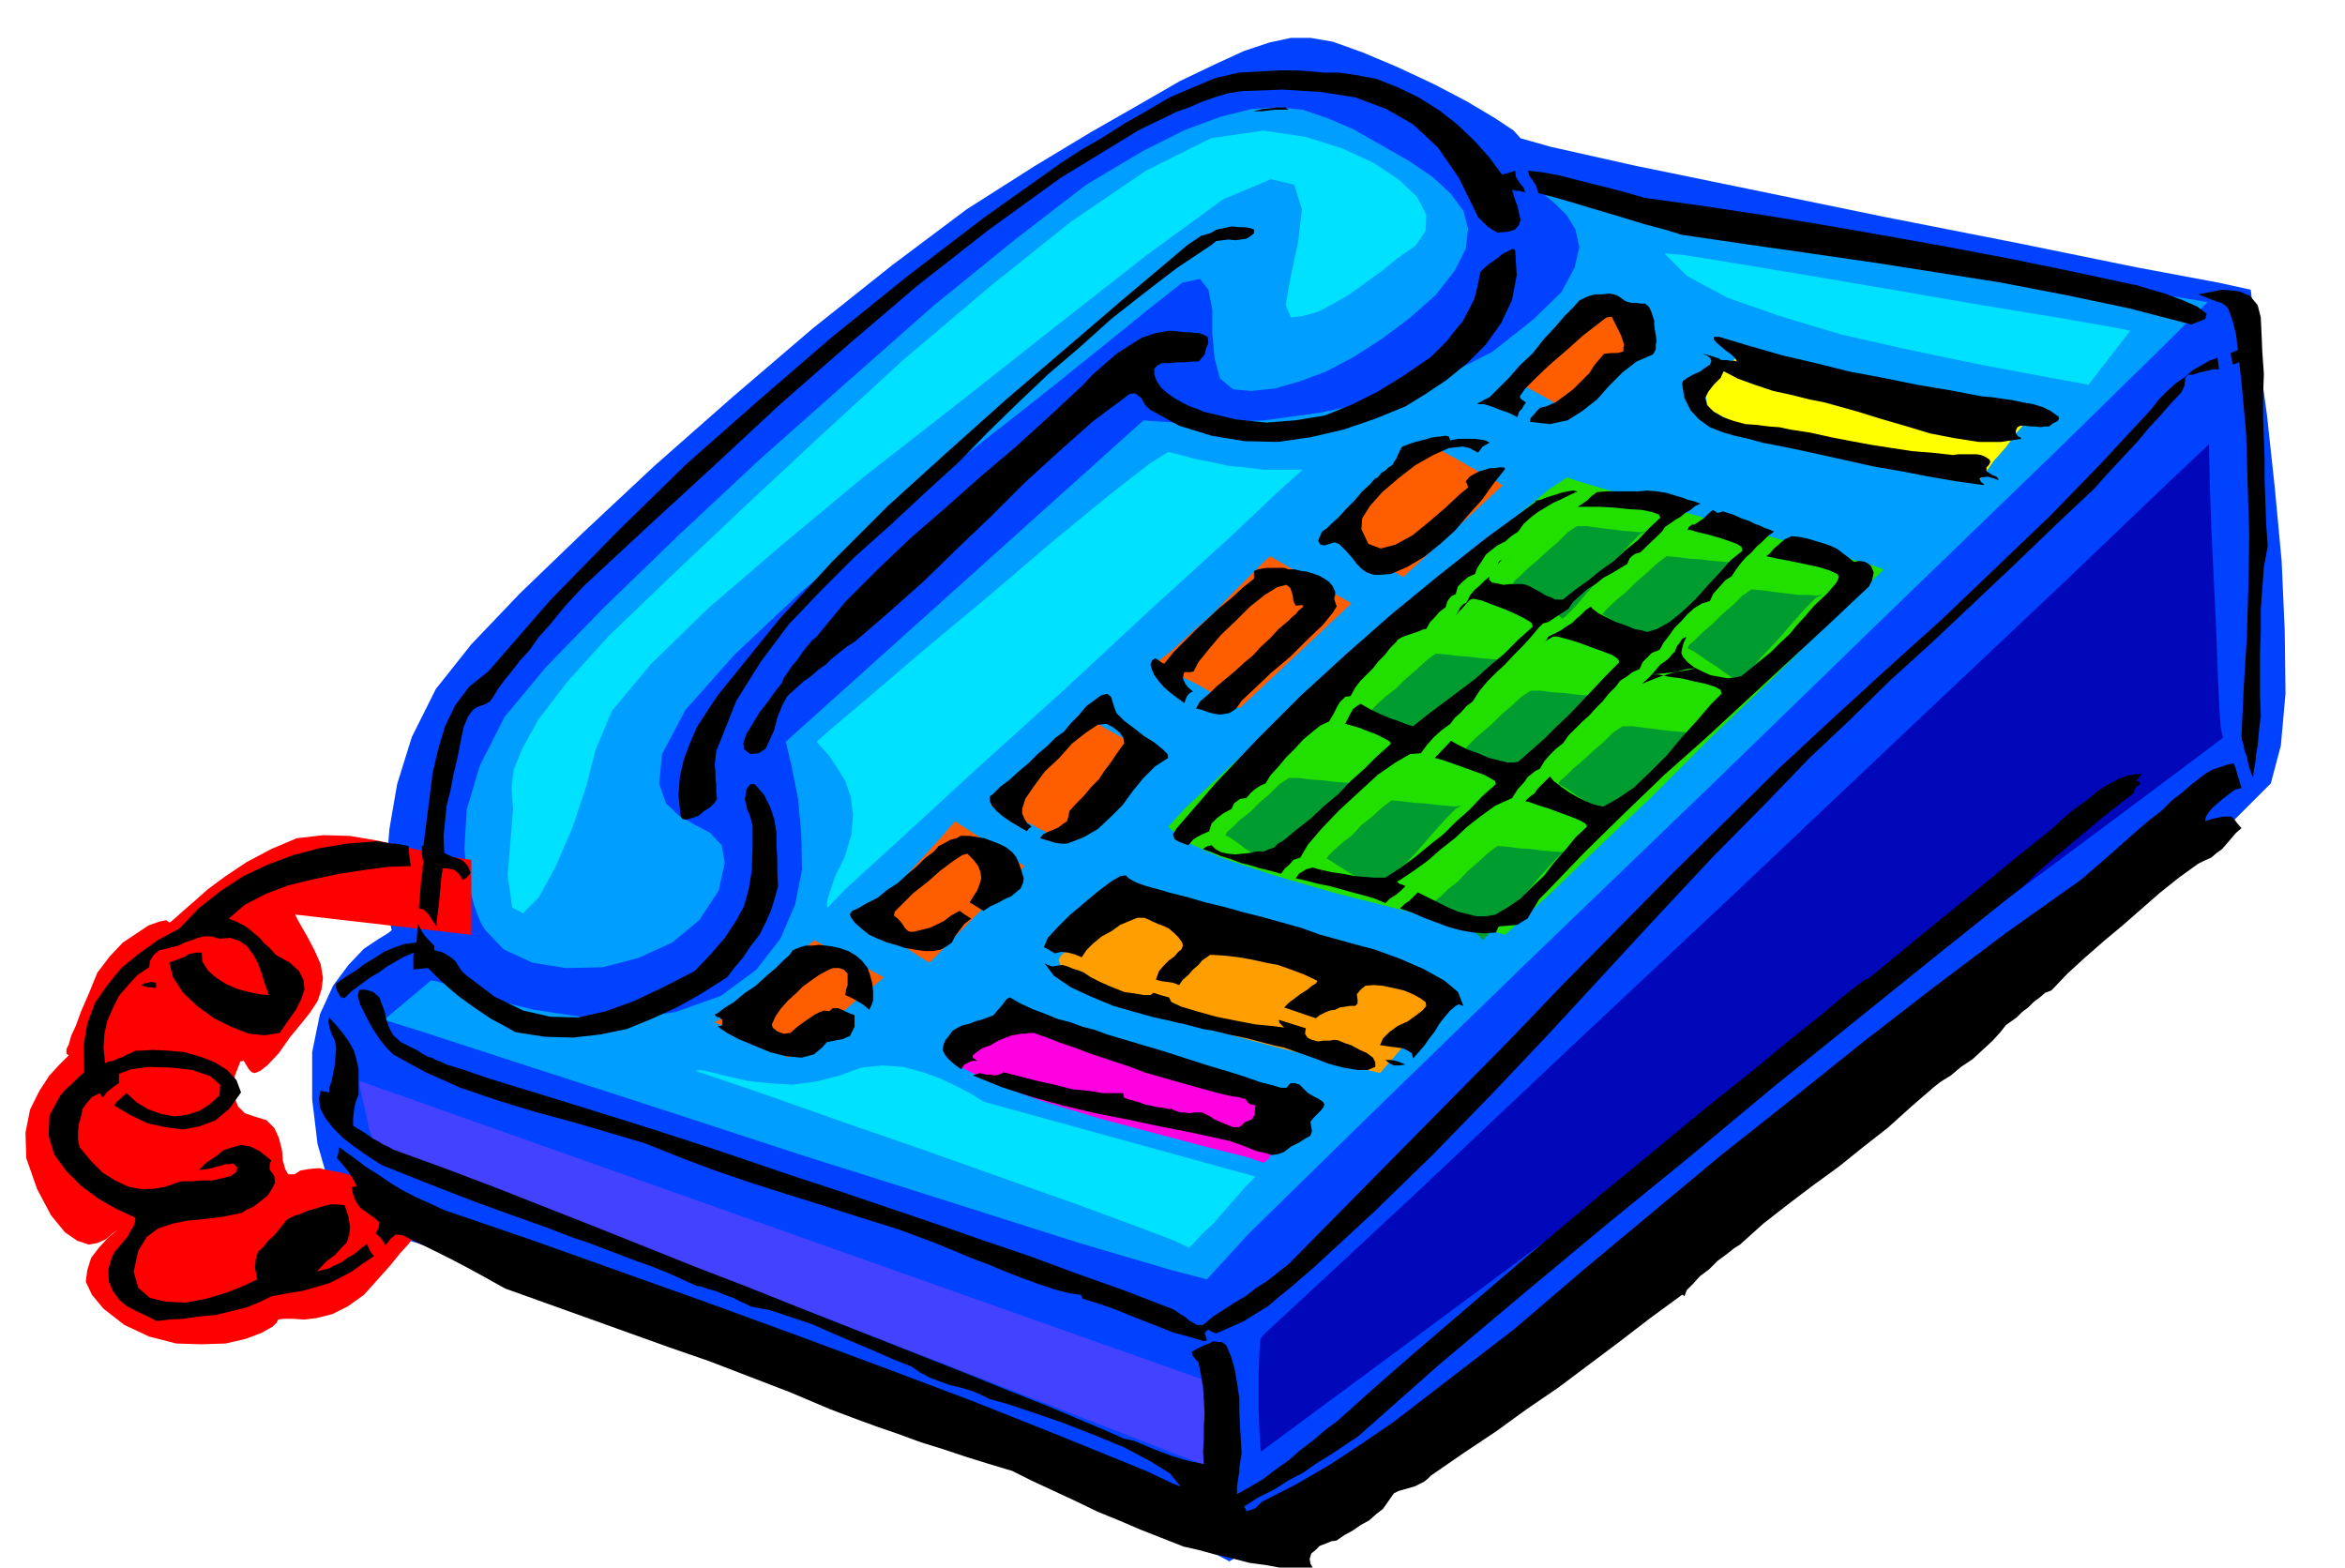
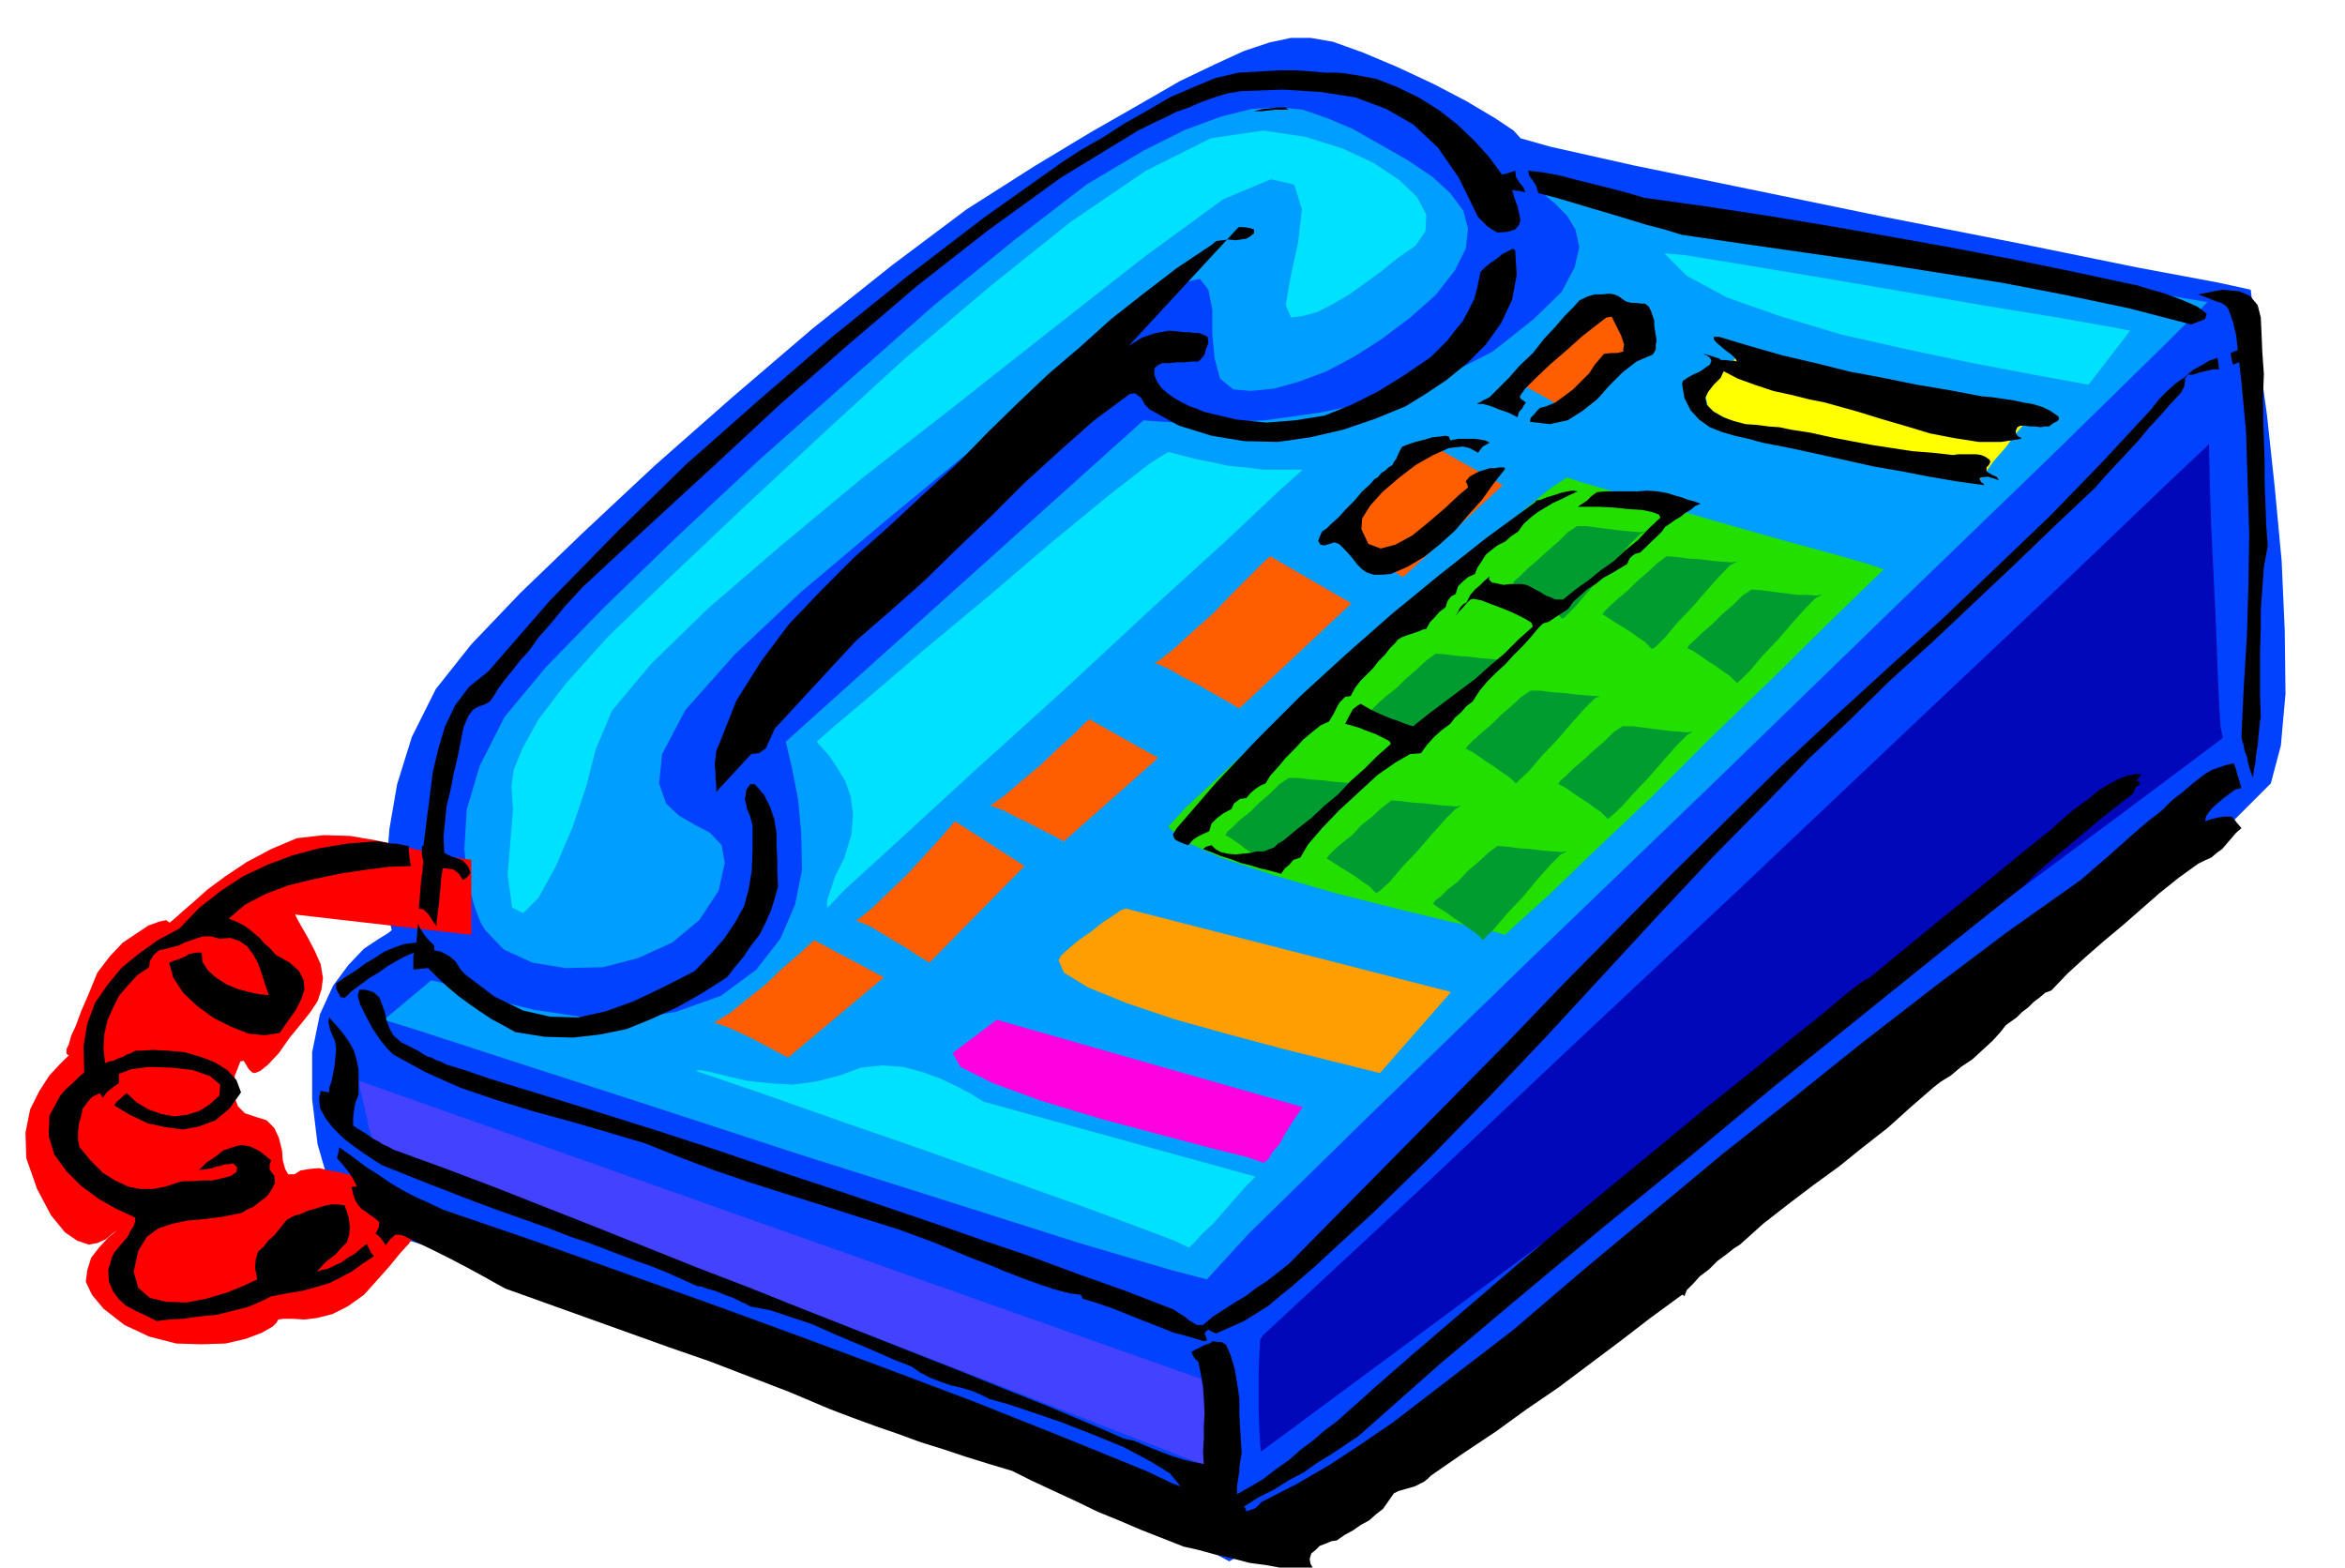
<svg xmlns="http://www.w3.org/2000/svg" width="490.455" height="327.921" fill-rule="evenodd" stroke-linecap="round" preserveAspectRatio="none" viewBox="0 0 3035 2029">
  <style>.pen1{stroke:none}.brush2{fill:#009eff}.brush3{fill:#00e0ff}.brush13{fill:#000}</style>
  <path d="m507 1204-3-13-2-27-2-41 4-50 10-58 19-61 31-62 46-58 63-66 81-78 93-87 101-89 104-89 103-82 96-72 88-56 73-44 63-36 52-30 46-22 37-17 33-11 28-6h25l29 5 39 14 45 19 47 22 42 22 37 22 24 16 9 10 39 11 107 24 151 31 175 36 173 34 152 31 107 20 41 9 9 75 12 87 10 93 9 96 4 90 1 82-6 67-13 49-71 71-158 129-217 166-243 182-242 175-210 149-149 101-58 34-49-26-123-51-173-70-198-76-199-76-173-64-123-45-46-14-5 1-11-2-15-6-17-12-19-22-16-32-13-45-7-58v-61l10-49 17-37 20-27 20-21 18-12 13-8 5-4z" class="pen1" style="fill:#0042ff" />
  <path d="m497 1320 48 15 123 40 170 55 196 64 193 61 170 54 119 35 46 12 54-59 148-145 209-203 240-231 238-231 208-201 145-142 53-53-42-7-99-16-138-23-156-25-157-26-135-22-96-16-35-4 14 12 15 15 11 18 5 23-6 26-17 32-36 35-53 42-72 37-75 26-76 16-72 10-64 3h-50l-33-2-10-1-463 416 8 34 8 41 4 44 1 47-9 45-19 44-31 40-46 34-59 21-61 9-63-3-59-9-53-13-42-13-28-10-10-2-61 51z" class="pen1 brush2" />
  <path d="m628 1204-6-10-8-21-9-33-4-41 3-51 17-57 32-63 54-65 75-77 95-92 107-100 114-101 111-98 106-86 91-70 74-44 54-27 46-17 40-10 35-2 31 3 32 11 33 14 37 21 35 20 31 21 23 21 17 23 6 23-3 26-14 28-25 32-34 30-36 27-36 23-36 19-35 13-32 9-30 3-23-2-17-14-7-26-3-32v-31l-5-26-11-14-23 5-37 29-63 51-86 69-101 79-104 86-102 86-86 81-64 72-30 57-4 38 9 26 17 16 21 12 19 10 15 16 4 23-8 36-25 38-35 29-44 20-46 12-48 1-43-7-37-17-24-25z" class="pen1 brush2" />
  <path d="m664 1047-1-13-1-16 3-22 11-27 21-38 36-47 54-60 77-74 94-89 104-97 108-99 111-94 105-84 97-66 84-42 68-10 54 8 48 15 41 19 33 22 23 22 12 23-1 21-13 19-23 16-21 17-22 16-21 15-21 12-19 10-19 5-15 2-7-16 6-35 10-46 5-43-10-32-30-7-62 26-100 73-125 98-123 97-118 92-107 89-93 80-74 72-51 61-21 50-12 47-18 54-22 51-22 40-20 20-14-7-6-42 7-86z" class="pen1 brush3" />
  <path d="m1952 491 5-3 13-10 17-16 21-19 19-20 17-17 12-14 5-4 77 46-105 100-12-7-13-8-14-8-13-7-13-7-9-4-6-3-1 1zm-237 206 6-3 16-12 22-20 25-22 24-24 22-20 15-15 6-6 94 53-129 119-15-9-17-9-17-9-16-9-15-8-12-5-8-3-1 2zm-222 162 7-4 18-14 24-22 28-25 26-27 24-24 17-17 7-6 105 61-145 136-17-10-18-10-19-11-18-9-17-10-13-6-8-3-1 1zm-213 184 6-3 15-11 21-18 24-20 23-22 21-19 14-14 6-5 89 50-122 108-15-8-16-8-17-9-15-7-15-8-11-4-7-3-1 1zm-174 149 6-3 16-13 21-20 24-23 23-25 20-22 14-16 6-7 90 58-123 125-15-9-15-10-17-10-15-9-15-9-12-5-7-3-1 1zm-183 132 6-3 16-10 21-17 24-19 23-22 21-18 14-13 6-5 90 48-124 104-15-8-15-8-17-9-15-7-15-7-12-4-7-3-1 1z" class="pen1" style="fill:#ff5e00" />
  <path d="m1512 1070 22-24 58-54 82-74 94-82 94-83 83-70 59-49 24-16 18 6 48 14 66 19 76 22 74 21 66 18 45 13 17 6-68 66-76 75-81 78-78 78-72 68-59 57-41 37-15 14-21-6-50-11-70-17-79-20-79-23-69-23-49-22-19-18z" class="pen1" style="fill:#21e000" />
  <path d="m1958 756 2-4 8-7 9-9 13-11 13-12 14-12 12-12 12-8h12l15 2 16 2 16 2 13 1 10 1 6-1h1l-7 3-13 13-17 19-19 22-19 21-16 19-12 12-5 4-4-4-6-5-9-6-8-6-11-7-9-7-9-6-8-4zm116 39 3-4 7-7 10-9 12-10 12-12 14-12 13-12 12-9 13 1 15 2 16 1 16 2 13 1 11 1 5-1h2l-8 4-13 13-17 19-19 22-20 21-16 19-12 12-5 3-4-4-5-5-9-6-8-6-11-7-10-6-9-6-8-5zm110 44 2-4 8-7 9-9 13-11 13-13 14-12 12-12 12-8 13 1 15 2 16 2 16 2h13l11 1 5-1h2l-8 4-13 13-17 19-19 22-20 21-16 19-12 12-5 4-4-4-5-5-9-6-8-6-11-7-10-7-9-6-8-4zm-167 176 2-4 8-7 9-9 13-11 13-12 14-12 12-12 12-8h13l15 2 16 2 16 2 13 1 11 1 6-1h1l-7 4-13 13-17 19-19 22-20 21-16 18-13 12-5 4-4-4-5-5-9-6-8-6-11-7-10-7-9-6-8-4zm-120-46 3-4 7-7 10-9 13-11 12-12 14-12 13-12 12-8h13l15 2 15 1 16 2 13 1 11 1h7l-7 3-13 13-17 19-19 22-20 21-16 19-13 12-4 4-4-4-6-5-9-6-8-6-11-7-10-7-9-6-8-4zm-123-48 3-4 7-7 10-9 13-10 12-12 14-12 13-12 12-9 13 1 15 2 15 1 16 2 13 1 11 1h5l2 1-7 3-13 13-17 19-19 22-20 21-16 19-13 12-4 4-4-5-6-5-9-6-8-6-11-8-10-6-9-6-8-5zm-188 160 2-4 8-7 9-9 13-10 12-12 14-12 12-12 12-8h13l15 2 16 1 16 2 13 1 11 1h6l-7 3-13 13-17 19-19 22-20 21-16 19-13 12-4 4-4-5-6-5-9-6-8-6-11-7-9-7-9-6-7-4zm131 30 3-4 7-7 10-9 13-10 12-13 14-11 13-12 12-9 13 1 15 2 16 1 16 2 13 1 10 1 6-1h1l-7 4-13 13-17 19-19 22-20 21-16 19-13 12-5 3-4-4-5-5-9-6-8-6-11-7-10-6-9-6-8-5zm138 59 2-4 8-6 9-9 13-10 12-13 14-12 13-12 12-9 13 1 15 2 15 1 16 2 13 1 11 1 5-1h2l-8 4-13 13-17 19-19 23-20 21-16 19-12 12-4 4-4-5-6-5-9-6-8-6-11-7-9-7-10-6-7-5z" class="pen1" style="fill:#009c30" />
  <path d="m1512 585-24 15-54 42-73 60-82 70-83 69-70 60-51 43-18 16 6 7 10 11 10 15 11 18 7 20 3 23-2 26-9 30-12 24-6 18-4 12-1 7 1 4-1 1 24-25 69-63 99-91 114-103 113-105 100-91 70-66 27-24h-50l-24-3-22-2-23-5-20-4-19-5-16-4zm642-257 25 2 68 11 96 16 112 19 110 19 98 16 68 12 26 5-54 70-71-13-79-15-86-18-84-19-80-24-68-24-52-28-29-29zM900 1386l6-1 15 3 20 5 26 6 28 3 30 2 31-4 31-8 27-10 28-3 27 2 26 7 22 8 21 10 19 10 16 10 352 97-13 13-14 16-14 16-14 16-14 13-10 11-6 6-1 1-19-9-50-19-76-28-93-33-104-37-107-37-102-36-88-30z" class="pen1 brush3" />
  <path d="m2859 575-52 49-136 130-195 184-224 212-225 211-196 185-141 131-55 51-4 6-1 17-1 23v54l1 24 1 18 1 9 173-128 197-146 206-153 203-149 182-136 148-110 99-74 37-28-3-14-2-32-2-46-2-55-3-62-3-62-2-59-1-50z" class="pen1" style="fill:#0008ba" />
  <path d="m484 1479-2-4-2-7-3-9-2-11-3-14-3-12-3-13-1-10 1090 386 18 117-1089-423z" class="pen1" style="fill:#4242ff" />
  <path d="m610 1113-28-4-29-6-33-8-32-7-35-6-34-1-35 4-33 14-32 17-27 18-23 17-18 16-15 13-10 9-6 5h-1l-4-3-9 2-14 5-15 10-18 12-17 18-16 21-11 27-10 23-7 19-6 13-3 11-3 6v6l3 2-3 3-9 9-13 14-13 20-12 24-6 30 1 33 14 40 18 34 18 22 16 11 15 5 11-2 11-5 8-7 7-5-12 10-12 13-10 13-5 16-2 15 8 17 15 18 27 21 32 15 35 9 32 1 32-1 26-6 21-8 14-8 5-5 2-4 7-1h12l15 1 16-2 20-5 20-10 21-15 18-20 16-18 13-16 11-12 8-11 6-8 3-5 2-1-77-59-10-3-11-3-12-3-12-2-13-3-12 1-12 2-8 5h-8l-4-7-3-11-1-13-4-16-6-13-10-10-13-4-15-5-9-9-5-13v-13l1-14 4-10 3-8 4-1 1 1 3 5 3 5 4 4 4 1 7-3 10-8 14-15 14-20 14-17 12-15 10-15 5-15 2-15-3-18-8-18-10-19-7-12-5-9-2-4-1-3 2 1 226 26v-97z" class="pen1" style="fill:red" />
  <path d="m2207 511 2-4 6-7 7-9 9-10 8-10 8-8 5-6 2-2 54 10 62 13 65 13 63 13 56 11 46 8 30 5 11 3-7 2-10 11-14 16-14 19-15 17-11 15-8 10-1 3-17-6-43-8-61-12-69-14-68-18-56-17-36-20-4-18z" class="pen1" style="fill:#ff0" />
  <path d="m1370 1243 3-6 10-9 13-11 16-11 15-12 14-9 10-7 6-2 421 108-92 105-60-15-68-17-71-19-68-19-62-21-49-20-31-19-7-16z" class="pen1" style="fill:#ff9e00" />
  <path d="m1233 1363 57-43 396 113-7 10-8 12-8 13-7 13-9 10-5 9-5 4-2 1-20-7-48-12-68-18-75-20-76-23-63-23-42-21-10-18z" class="pen1" style="fill:#ff00e0" />
-   <path d="m1307 1291 14 8 15 7 16 6 17 7 16 4 16 6 16 4 16 6 74 22 56 18 40 12 29 10 16 4 10 3h7l5-6h6l6 2 6 6 5 5 7 4 6 3 6 4 2 3-1 4-4 5-9 9-4 5 1 6 1 6-2 6-7 4-8 5-10 5-9 7-8 3-8 1-10-3-10-2-12-5-11-4-11-4-9-2-41-9-41-8-42-9-41-8-42-10-40-11-40-13-37-15 9-3 9 2h5l5 1 6-1 6-3 20 5 23 6 23 5 23 6 21 2 19 3h26v2l1 4 6 2 7 2 7 2 8 3 6 1 8 2 9 1 9 2-1-2 3 2 5 2 6 2h6l6 1 5-1h11l6 3 4 2 6 4 7 3 7 3 5 2 5 2h8l8-7 8-3 2-3 2-3v-5l1-7-2-1h-3l-4-2-3-4-2-2h-2l-6-2-9-1-17-4-22-6-32-9-42-12-18-7-18-6-18-6-18-6-18-7-18-6-18-7-17-6h-6l-5 1h-6l-4 1-7 1-8 3-10 4-10 6-11 4-7 5-5 4v3l3 2 3 2h-6l-5 2-6 3-4 6-7-5-6-5-5-5-3-4-3-6 1-6 2-6 5-6 5-7 7-4 6-3 9-2 7-3 8-2 8-3 8-3 4-5 7-8 6-8 4-2zm-221-64 12 4 10 6 8 7 7 9 3 9 3 11 1 10v12l-2 6-3 6-7-6-8-5-9-5-7-3 1-7 2-6v-15l-5-5-6-2h-8l-7 3-11 6-10 7-11 8-9 9-10 9-9 10-7 10-5 11 1 4 6 5 8 3 9-1 9-8 11-8 6-4 6-4 6-3 6-2 6 1 5-4h7l7 3 6 3 8 3v15l-3 6-3 6-5 2-4 2-6 1-5 1-10 2-6 7-11 9-16 4-20-2-20-5-22-9-19-8-15-8-9-6-3-3h4l2-2v-6l-4-3-4-1-2-3 3-1 9-7 13-8 13-11 15-10 13-12 13-11 10-10 8-7 4-6 7-3 9-3h9l9-1 9 1 8 1 9 2zm-884 45v7l-6-1h-4l-3-1h-1l-3-1-2-1 4-2 5-1 3-1 7 1zm1488 59-1 7 3 5 6 3 8 2 7-1h8l5-1h3l4 1 7 3 9 3 11 6 9 4 8 6 3 6v6l-10 4h-13l-18-3-19-5-21-8-20-7-17-6-14-3-34-9-24-5-20-5-13-2-11-3-8-2-7-2-6-1-12-3-19-4-25-7-28-8-29-12-26-12-22-15-12-16 4 2 6 2 6-1 7-1 7 2 7 3 7 2 7 3 9 6 14 7 14 6 15 6 14 2 12 2h8l4-3 9 3 11 3 3 6 13 6 20 6 25 7 25 5 26 5 21 2 16 2-1-1-2-2-3-3-1-4 35 11zm129 47-8 1h-7l-6-3-5-4h6l7 1 6 2 7 3zm-362-245 4 4 7 4 7 3 9 3 7 2 8 2 7 2 6 2 24 6 24 7 25 6 25 7 24 6 25 7 25 7 25 9 15 4 25 7 30 8 33 12 30 13 27 15 18 15 7 18h-1l-2-1-3-1-4 2-7 6-7 8-7 9-6 10-7 9-7 10-7 8-7 8-2-7-5-3-6-3-7-1-8-1-7-1-6-1h-2l4-9 8-8 11-8 13-6 11-8 8-6 5-6-1-5-7-5-9-5-12-5-13-3-14-3-12-1-11 1-6 5-5 6 1 7v5l-3 3h-7l-6 1-7 1-6 3-7 1-7 3-6 3-5 4-41-14 6-6 8-6 8-6 8-5 6-5 5-3 2-3-1-1-17-8-16-6-17-6-16-3-18-4-17-3-17-2-16-1h-4l-4 3-6 4-5 6-7 6-6 7-7 6-5 7-8-3-7-1-8-1-7-2 4-11 6-7 7-7 7-5 5-6 4-3 2-5-1-4-5-7-5-5-7-6-6-3-8-3-7-3-6-3-5-2h-9l-10 4-12 5-11 8-13 7-11 9-9 9-6 9-10-4-8-2-8-1-9 2-8-5-6-3 5-12 13-14 16-16 19-16 18-15 16-12 12-7 7-1zm-202-51 19 3 16 6 11 5 9 7 5 6 4 9 3 9 3 10-1 6-3 7-6 5-6 5-9 4-9 5-9 4-9 6-18-11 5-8 5-8 3-8 2-7-1-8-3-8-6-8-8-8-7 2-12 8-16 12-17 15-18 14-14 14-10 10-1 5 6 5 5 6 3 5 4 4 3 1h5l8-2 12-3 9-4 10-5 9-7 11-6 7 5 8 5-9 7-6 8-6 8-4 8-7 5-7 4-10 2h-12l-13-2-12-2-12-4-11-3-12-5-11-5-10-8-9-8-5-7-1-4 3-4 7-3 12-7 14-7 12-10 14-9 12-11 12-10 11-11 12-9 6-7 8-4 7-4 8-2 5-3h12zm187-167 3 8 10 10 12 9 14 11 13 8 11 9 6 6 1 5-17 11-15 15-14 17-13 18-16 16-16 15-19 11-21 8h-7l-8-1-10-3-10-3 4-5 6-3 7-3 7-3 5-4 6-4 2-7 1-6 9-10 10-10 9-11 10-10 8-12 9-12 8-12 8-11-1-7-5-7-9-7-8-4-11 1-15 10-18 14-17 19-19 18-14 19-11 16-4 13v6l3 7 3 5 6 5-4 3-2 3-12-7-10-6-10-7-7-6-6-7-3-6v-6l5-4 9-9 12-9 12-11 12-10 12-12 12-10 11-11 11-8 9-11 10-10 10-12 11-8 8-6 8-2 5 4 4 13zm226-178h8l8 2 8 1 9 3 6 2 7 4 6 4 5 6 3 7v5l-1 2v3l1 3 2 6-5 8-13 16-20 19-22 22-25 21-21 20-17 16-7 10-4 3-5 3-6 1-5 1-8-1-8-2-8-3-8-2 5-9 7-6 7-6 7-7 12-10 12-10 12-11 12-10 10-11 12-11 11-12 12-10 6-6 4-3 3-4 6-5v-3l-9 1-3-6-1-8-3-9-5-4-12 3-16 10-19 15-19 19-19 18-16 19-13 16-6 12-4 1h-8l-1 2-1 6 3 7 4 5 6 5-4 2-3 3-2 4-2 6-10-7-9-7-8-7-6-7-6-8-3-7-2-7 2-5 4-3 5 3 4 3 3 1 12-15 14-14 15-15 15-14 15-14 16-13 14-13 15-12v-10l5-2 5-1 6-1h23l6 2zm270-6 2-4 4-3-6 7zm381-37 10 1 10 2 10 3 10 3 9 3 9 4 8 6 9 7 5 4h3l4-1 7 1 4 2 4 3 2 4 2 5-2 10-4 8-52 49-53 49-53 49-53 49-54 48-52 50-51 50-50 52-9 9-6 10-5 8-4 7-7 4-6 4-10 1-13 1-2 1-1 3-1 2-1 2-15 1-15-1-16-3-15-4-16-6-16-6-16-7-15-5 6-6 6-4 5-5 6-6 12 6 14 7 12 6 14 6 12 3 12 3h12l12-2 17-10 16-11 15-15 15-14 13-17 15-17 13-16 15-14-2-4-7-4-12-5-14-5-16-6-13-4-11-4-5-1 5-5 7-5 4-6 8-8 8-8 5 6 9 7 10 7 12 7 10 5 10 4 8 2 5 1 18-10 21-14 21-20 22-22 20-24 20-22 17-20 14-14-1-5-7-4-13-4-14-3-17-4-16-2-14-3h-8l-7 7-6 5 23-9 20-6 15-4 10-1h1l-8 2-18 3-30 3 11-13 6-4 5-4 4-5 4-4 2-6 4-5 3-5 6-3-4 8-2 8-1 5 2 5 6 7 9 7 10 5 11 5 11 2 11 2 9-1 9-2 22-18 16-13 13-13 11-10 9-11 11-12 12-14 17-16 6-7 6-7 3-7-2-4-11-5-13-4-14-3-14-3-15-3-11-2-9-2-5-1 4-3h4-4l6-7 7-6 7-6 9-4zm-89-32 13 4 11 5 9 3 8 4 6 2 6 3 6 2 7 3-8 6-7 7-8 7-6 7-7 6-7 8-6 8-6 9-8 5-8 9-8 9-4 9-10 3-10 6-9 8-8 9-9 9-7 10-7 9-5 9-10 4-6 6-6 6-4 9-9 4-8 6-8 5-6 8-9 9-8 10-9 9-8 9-9 8-9 9-9 9-7 10-9 7-8 8-7 8-6 10-6 3-5 4-5 4-4 6-9 10-7 11-22 10-18 13-18 14-16 15-18 14-17 15-18 13-18 12-4 2 3 3 4 1 4 2-5 5-7 6-8 5-6 6-14-6-14-4-15-4-14-4-15-4-15-3-15-4-14-3 4-6 5-3 5-3 8-2 11 3 14 3 14 2 15 3 13 1 12 1h15l20-13 19-14 18-15 18-14 16-16 18-16 16-17 18-16-1-4-5-3-9-5-11-4-14-5-14-5-14-5-11-3 21-22 9 5 12 6 14 5 14 6 12 3 12 3h8l6-1 17-15 17-15 16-16 17-16 16-17 16-17 16-17 16-16-2-4-7-5-13-5-14-5-16-6-13-4-11-3-4-1h-6l-5 3-5 3-3 4 4-5 3-5 8-4 8-4 7-5 7-4 6-6 6-5 6-6 7-5 2 3 8 6 10 5 12 6 12 4 12 5 10 2 7 2 13-4 16-9 16-13 17-16 16-18 16-17 14-16 15-12-1-5-6-4-11-4-12-4-14-4-13-3-10-3h-4l2-4 4-3h3l6-4 6-4 6-6 6-5 6 4 7-2z" class="pen1 brush13" />
  <path d="m2067 637 12-1h40l13-1 13 1 12 2 13 4 7 2 8 3 8 2 8 3-7 3-6 5-7 4-6 5-7 4-7 5-6 4-4 6-28 27-7 2-4 3-3 3-3 7-10 6-10 6-11 6-10 8-11 7-9 8-9 8-6 9-26 17-7 2-6 6-10 12-11 12-11 11-11 12-12 11-11 11-10 12-9 14-8 6-7 8-8 7-6 8-11 8-10 9-9 10-8 11-14 1-19 11-23 16-25 23-25 23-22 23-18 21-10 17-9 3-5 6-6 5-5 7-14-4-13-3-13-4-12-3-13-5-13-4-12-5-11-4 4-3 7-2 5 5 7 4 9 2 10 1 9-1 10-1 9-2h9l7-3 6-2 5-5 7-4 18-15 18-14 17-16 18-15 16-17 18-16 16-16 18-16-1-3-3-2-8-4-8-4-11-4-10-4-10-3-8-2 5-10 5-9 5-4 5-3 7 4 9 5 11 5 12 5 9 3 10 4 6 2 4 1 20-16 20-15 20-15 20-15 19-17 19-16 18-18 19-17-2-5-8-5-14-7-14-6-16-6-13-5-10-2-4 1-5 5-5 6-5 5-4 5 3-5 3-6 4-4 4-2 2-4 3-6 6-7 6-5 6-6 7-6-1 4 4 4 6 1 9 2 8-1h16l5 1 5 2 7 4 6 3 8 5 6 2 6 3h10l16-13 17-12 16-13 17-12 15-14 16-13 14-15 15-14-2-4-8-3-14-3-17-1-19-2-19-1h-28l6-4 6-4 6-6 7-5zm-26-1h1l-11 5-10 5-11 5-10 6-10 6-9 7-9 8-7 10-9 6-8 7-10 5-9 7-6 5-5 8-6 9-3 8-9 4-7 6-6 6-3 10-6 3-3 4-2 3-2 7-8 6-6 7-6 6-5 9-5 1-4 2-6 2-6 2-6 2-5 2-5 3-2 3-8 8-7 9-8 8-7 9-8 8-8 8-7 9-6 11-7 1-4 4-3 3-3 5-5 10-6 10-11 5-10 8-12 10-11 12-12 12-10 12-10 11-6 10-7 3-6 4-6 5-6 7-8 1-4 3-4 3-3 7-11 6-8 6-7 7-3 10-9 4-6 3-6 4-6 7-6-2-5-2-4-2-3-2-2-6 5-8 51-59 54-57 56-56 58-53 59-52 61-50 62-49 63-46 1-2 6-1 7-3 10-3 9-3 9-2 7-1 5 1zm-166-71 1 2 1 3 5-1 6-1h21l7 1 6 1 6 3-9 5-6 8-11-6-9-2-18 2-20 9-23 13-22 17-21 18-16 18-10 16-1 14 9 19 16 6 19-5 22-12 22-18 21-18 17-16 12-10-1-4-2-4 5-6 7-4 6-3 7-2 6-2h7l5-1h7l1 2-15 19-15 21-18 20-17 20-20 18-20 16-22 13-21 9-13 1h-9l-9-3-6-4-7-7-6-8-8-9-9-9-6-2-6 2-7 2-5-1-3-5 2-5 3-7 6-4 6-6 9-8 10-11 11-11 10-12 10-9 6-7 4-2 5-6 5-3 4-4 5-3 2-4 3-4 3-7 3-6 2-3 8-3 9-3 12-3 10-3 10-1 7-1 4 1zm1012-108 12-5 11-1h7l4 3-1 2-5 5-10 5-15 6-2-8-1-7z" class="pen1 brush13" />
  <path d="M2838 485h-6l-2 2-2 3v3l-1 7-4 8-14 15-14 16-14 15-14 17-14 15-14 15-14 15-13 15-53 50-53 51-53 50-53 50-54 49-52 51-53 50-50 52-74 75-72 77-72 78-72 78-73 77-74 76-75 73-78 72-15 13-15 13-15 12-14 12-16 10-16 10-18 8-18 8-5-2-2-1-3-2-3 2-2 3 2 5 1 4-4 1-20-6-19-5-20-8-18-7-20-8-20-8-20-7-20-6-1-3-1-2-15-2-19-5-21-7-22-8-23-9-19-8-16-6-10-4-46-19-46-17-48-15-47-15-48-15-47-15-47-16-45-17-45-18-47-14-48-14-48-13-49-15-47-16-45-20-42-23-8-8-9-11-10-15-8-15-8-16-3-11 2-8h8l10 3 8 7 3 8 4 11 2 10 4 11 5 9 10 9 12 6 10 5 6 4 7 4 5 1 5 3 6 2 8 4 23 7 32 11 39 12 49 15 58 18 70 22 80 26 94 32 61 20 62 21 62 21 63 22 62 21 62 23 62 22 62 24 3 2 6 4 5 3 6 5 10 6h8l13-11 14-9 14-9 15-9 13-10 14-9 14-11 14-11 71-72 71-72 71-72 71-72 70-73 71-72 71-72 72-71 68-67 70-65 70-64 71-64 69-66 69-66 66-68 65-70 10-13 11-11 11-10 12-8 10-9 11-6 10-6 11-4 1 7 1 8h-8l-8 2-9 2-9 3z" class="pen1 brush13" />
  <path d="m2209 459 16 5 7 7-1 9-4 9-9 9-7 9-4 8 2 9 9 9 12 7 14 5 15 4 15 1 15 2 14 1 14 3 26 4 27 6 26 5 27 5 26 4 26 4 26 2 27 3 6-1h24l6 1 5 2 6 4 1 3-2 4-3 3v5l3 2 5 3 5 2 3 4h-2l-5-2-8-2-8 1-2 2 2 4 3 2 1 2-36-5-35-6-36-7-35-6-36-8-36-8-37-8-36-7-18-5-18-4-17-5-15-6-14-10-11-12-8-16-3-18 1-4 6-4 7-4 9-4 7-5 6-4 2-5-2-4-4-3-3-1-1-1 4 1z" class="pen1 brush13" />
  <path d="m2225 436 40 12 42 12 43 10 44 11 43 8 44 9 42 7 42 8 12 1 14 2 14 2 14 3 12 2 13 4 10 5 10 7 1 3-2 3-6 3-5 4h-6l-5 1-7-1h-6l-7-1h-6l-4 2-2 4v4l3 4 3 1 1 2-26 4h-29l-32-5-31-6-33-10-31-9-29-9-25-7-18-5-20-4-24-6-23-5-24-8-22-8-19-10-13-12 2-3 10 1h5l6 1h5l3 1-2-4-5-5-7-5-6-5-7-6-3-4v-3h7zm-128-51 7 5 7 2h6l7 1h5l5 4 3 6 4 12v6l1 7 1 6 1 7-1 5v6l-2 4-2 3-21 9-18 14-17 17-16 18-19 15-19 12-23 5-26-3 1-5 4-4 4-5 4-4 8-2 12-5 11-8 12-9 11-11 10-10 7-11 6-7 6-7 9-1h8l8-2v-4l1-5-2-6-2-6-4-8-3-6-3-6-2-4-7 1-13 10-18 14-20 18-21 18-19 18-14 14-7 10 1 3 7 5-3 4-2 4-4 4-2 7-6-3-6-3-6-2-6-2-7-3-6-2-7-2h-7l-1-1 3-1 5-3 8-4 11-11 14-14 14-16 17-16 14-18 15-16 12-14 11-11 8-9 10-5 10-3h10l8-1 7 1 5 2 3 2zm-136-61 2 32-6 32-14 30-20 28-24 24-27 22-27 18-26 16-39 16-41 14-43 10-42 6-44-1-42-7-42-13-38-21-6-6-5-9-8-6-7 1-47 35-44 39-45 41-43 43-44 42-43 42-45 40-44 38-11 7-10 8-9 7-8 8-10 7-9 8-10 7-10 9-11 10-7 13-6 15-4 16-6 13-5 11-9 6-11 1-8-6-1-8 4-12 8-13 9-15 11-14 10-14 8-10 2-6 5-7 6-9 7-8 6-9 7-9 6-7 6-5 37-45 42-42 43-41 45-39 45-40 46-39 44-40 42-39 13-14 16-14 15-13 17-11 16-10 18-6 18-3 19 2h6l7 1h5l6 2 6 3 1 8-3 7-2 8-4 5-4 4h-9l-9 1h-10l-9 1h-10l-6 3-4 4v8l3 8 6 9 8 7 10 7 9 5 10 5 9 3 9 4 42 10 39 4 38-3 37-6 35-14 34-17 34-21 35-24 10-10 11-11 10-13 10-12 8-15 7-14 4-15 3-15 1-5 5-5 7-6 9-6 7-6 8-4 6-3 3 2z" class="pen1 brush13" />
-   <path d="M1603 294h6l8 1 6 2v5l-5 4-5 3-7 1-7 1-9-1-8 1-8 1-6 5-45 30-43 33-42 33-40 36-41 35-39 37-39 38-38 39-45 41-44 41-46 41-43 43-42 44-36 48-32 51-23 58-3 7-1 9-1 9 1 9v8l1 9v9l1 9-3 5-6 6-8 5-7 6-9 3-7 2-5-1-2-3-3-28 2-24 5-22 8-21 9-21 13-20 14-21 17-21 63-78 68-74 72-72 75-68 76-68 77-66 77-66 76-64 7-6 9-6 9-6 11-3 9-5 10-2 9-2 9 1zm61-155 2 2 2 1h-17l-10 1-8 1h-15 4l13-3 11-1 6-1h12zm1237 814 3-64 4-65 2-66 1-66-2-66-2-66-6-65-7-62-4-16-3-9-3-8-3-4-6-4-7-2-10-4-13-5 31-6 22 2 14 6 10 12 4 16 1 21 1 24 2 28-1 28v28l1 28 1 28v27l1 28 1 28 2 28-5 27-2 28-2 27v28l-1 27v56l1 28-1 6-1 9-1 10-1 12-2 11-1 11-2 10-1 10-3-8-2-6-2-8-1-6-3-7-1-7-2-6-1-6zM486 1597l4-8 1-7-7-6-6-4-5-4-5-3-5-6-3-5-3-8-2-10h7l-5-10-5-8-8-10-8-9 2-7 1-7 17 12 17 13 16 10 16 11 15 9 17 9 18 8 19 9 114 39 115 41 115 41 115 42 113 42 114 43 113 45 113 46 10 5 11 5 10 5 11 4-14-17-26-16-34-18-39-16-41-16-38-13-33-11-22-6-12-6-12-5-14-4-13-3-14-5-13-5-13-7-10-7-25-10-25-11-26-11-26-11-27-12-27-9-27-9-26-5-5-3-7-3-10-5-11-4-12-5-11-3-8-3h-4l-20-9-20-9-20-8-20-7-21-8-21-8-21-8-21-7-31-12-31-11-31-11-30-11-31-12-31-12-30-12-30-12-11-7-12-8-14-10-13-10-13-13-10-13-7-13-1-13 1-4 1-5 11 2v-6l3-8 2-10 2-10 1-12 1-10-1-8-1-4-3-6-3-8-2-9 1-6 10 11 9 11 7 10 6 11 3 10 3 14v33l-4 10-2 11-1 9v10l6 4 7 4 6 4 7 5 6 3 6 4 7 3 7 4 66 24 66 25 66 26 66 26 65 26 65 26 65 25 65 26 71 28 71 28 66 26 62 25 53 21 45 19 33 14 20 9 14 3 14 6 12 5 13 5 11 4 13 4 12 3 15 3-1-16 1-16v-17l1-17-1-18-1-17-3-16-3-15-5-5-2-3-1-3-1-2 5-3 6-3 6-3 6-2 5-3 6 1h5l6 4 6 14 5 17 3 18 3 20v19l1 19 1 17 1 16-1 6-1 6-1 6v6l-1 5-1 7-1 7v10l16-9 17-10 17-13 17-12 16-14 16-12 15-13 15-11 48-43 48-42 49-42 49-42 49-42 50-42 49-41 50-41 81-67 65-52 51-42 39-31 27-23 18-14 11-8 5-2 79-65 64-52 51-42 40-32 28-25 22-16 13-11 10-6 5-3 6-3 5-3 6-2 5-2 6-1 6-1h7l-4 5-4 4h4l1 2 1 2-6 4-3 8-18 14-18 14-18 15-18 15-18 15-18 15-17 15-16 16-109 87-108 87-109 88-108 90-108 88-108 90-107 90-105 93-18 12-18 12-18 11-17 12-19 10-19 12-20 10-19 12 2 3 1 3 7-2 5-2 4-4 4-4 45-23 43-25 41-27 41-28 39-30 39-30 39-30 39-30 90-77 90-75 90-75 91-72 91-73 93-72 93-70 96-68 37-32 28-25 22-19 18-14 13-13 13-10 14-12 17-13 9-5 9-3 9-3 9-2 3 8 2 8 2 6 3 10-8 2-7 5-8 6-7 6-7 6-5 6-4 6-1 6 9-3 9-2 6-1h10l4 4 3 4 6 7-7 6-6 7-6 7-6 7-7 5-7 6-9 4-8 4-25 18-25 20-24 21-24 21-24 20-24 21-23 21-21 22-8 3-7 6-8 6-7 7-8 6-7 7-7 5-7 5-7 9-10 11-13 12-13 12-15 10-13 11-13 8-9 7-30 26-30 27-32 25-31 25-33 24-33 25-32 25-30 27-8 5-10 8-11 8-11 11-12 9-9 10-8 8-3 8-2-2h-1l-41 30-39 30-40 30-40 30-41 28-40 29-42 28-42 29-4 4-5 4-6 3-6 3-7 2-7 2-7 2-6 3-7 10-7 10-9 7-9 8-11 6-10 7-11 6-10 7-7 1-7 3-8 3-5 5-6 5-2 7 1 6 5 9-20-1-20-2-22-4-22-3-23-6-22-5-22-6-18-4-28-11-28-11-28-12-27-11-29-14-28-13-28-13-26-13-30-9-29-9-30-10-29-9-30-11-29-10-30-11-29-11-52-22-52-20-52-20-52-18-53-19-53-19-53-19-53-19-11-6-16-9-22-12-23-12-24-12-21-10-16-8-9-1-7 6-6 8-3-5-3-4-4-4-3-2z" class="pen1 brush13" />
+   <path d="M1603 294h6l8 1 6 2v5l-5 4-5 3-7 1-7 1-9-1-8 1-8 1-6 5-45 30-43 33-42 33-40 36-41 35-39 37-39 38-38 39-45 41-44 41-46 41-43 43-42 44-36 48-32 51-23 58-3 7-1 9-1 9 1 9v8l1 9v9zm61-155 2 2 2 1h-17l-10 1-8 1h-15 4l13-3 11-1 6-1h12zm1237 814 3-64 4-65 2-66 1-66-2-66-2-66-6-65-7-62-4-16-3-9-3-8-3-4-6-4-7-2-10-4-13-5 31-6 22 2 14 6 10 12 4 16 1 21 1 24 2 28-1 28v28l1 28 1 28v27l1 28 1 28 2 28-5 27-2 28-2 27v28l-1 27v56l1 28-1 6-1 9-1 10-1 12-2 11-1 11-2 10-1 10-3-8-2-6-2-8-1-6-3-7-1-7-2-6-1-6zM486 1597l4-8 1-7-7-6-6-4-5-4-5-3-5-6-3-5-3-8-2-10h7l-5-10-5-8-8-10-8-9 2-7 1-7 17 12 17 13 16 10 16 11 15 9 17 9 18 8 19 9 114 39 115 41 115 41 115 42 113 42 114 43 113 45 113 46 10 5 11 5 10 5 11 4-14-17-26-16-34-18-39-16-41-16-38-13-33-11-22-6-12-6-12-5-14-4-13-3-14-5-13-5-13-7-10-7-25-10-25-11-26-11-26-11-27-12-27-9-27-9-26-5-5-3-7-3-10-5-11-4-12-5-11-3-8-3h-4l-20-9-20-9-20-8-20-7-21-8-21-8-21-8-21-7-31-12-31-11-31-11-30-11-31-12-31-12-30-12-30-12-11-7-12-8-14-10-13-10-13-13-10-13-7-13-1-13 1-4 1-5 11 2v-6l3-8 2-10 2-10 1-12 1-10-1-8-1-4-3-6-3-8-2-9 1-6 10 11 9 11 7 10 6 11 3 10 3 14v33l-4 10-2 11-1 9v10l6 4 7 4 6 4 7 5 6 3 6 4 7 3 7 4 66 24 66 25 66 26 66 26 65 26 65 26 65 25 65 26 71 28 71 28 66 26 62 25 53 21 45 19 33 14 20 9 14 3 14 6 12 5 13 5 11 4 13 4 12 3 15 3-1-16 1-16v-17l1-17-1-18-1-17-3-16-3-15-5-5-2-3-1-3-1-2 5-3 6-3 6-3 6-2 5-3 6 1h5l6 4 6 14 5 17 3 18 3 20v19l1 19 1 17 1 16-1 6-1 6-1 6v6l-1 5-1 7-1 7v10l16-9 17-10 17-13 17-12 16-14 16-12 15-13 15-11 48-43 48-42 49-42 49-42 49-42 50-42 49-41 50-41 81-67 65-52 51-42 39-31 27-23 18-14 11-8 5-2 79-65 64-52 51-42 40-32 28-25 22-16 13-11 10-6 5-3 6-3 5-3 6-2 5-2 6-1 6-1h7l-4 5-4 4h4l1 2 1 2-6 4-3 8-18 14-18 14-18 15-18 15-18 15-18 15-17 15-16 16-109 87-108 87-109 88-108 90-108 88-108 90-107 90-105 93-18 12-18 12-18 11-17 12-19 10-19 12-20 10-19 12 2 3 1 3 7-2 5-2 4-4 4-4 45-23 43-25 41-27 41-28 39-30 39-30 39-30 39-30 90-77 90-75 90-75 91-72 91-73 93-72 93-70 96-68 37-32 28-25 22-19 18-14 13-13 13-10 14-12 17-13 9-5 9-3 9-3 9-2 3 8 2 8 2 6 3 10-8 2-7 5-8 6-7 6-7 6-5 6-4 6-1 6 9-3 9-2 6-1h10l4 4 3 4 6 7-7 6-6 7-6 7-6 7-7 5-7 6-9 4-8 4-25 18-25 20-24 21-24 21-24 20-24 21-23 21-21 22-8 3-7 6-8 6-7 7-8 6-7 7-7 5-7 5-7 9-10 11-13 12-13 12-15 10-13 11-13 8-9 7-30 26-30 27-32 25-31 25-33 24-33 25-32 25-30 27-8 5-10 8-11 8-11 11-12 9-9 10-8 8-3 8-2-2h-1l-41 30-39 30-40 30-40 30-41 28-40 29-42 28-42 29-4 4-5 4-6 3-6 3-7 2-7 2-7 2-6 3-7 10-7 10-9 7-9 8-11 6-10 7-11 6-10 7-7 1-7 3-8 3-5 5-6 5-2 7 1 6 5 9-20-1-20-2-22-4-22-3-23-6-22-5-22-6-18-4-28-11-28-11-28-12-27-11-29-14-28-13-28-13-26-13-30-9-29-9-30-10-29-9-30-11-29-10-30-11-29-11-52-22-52-20-52-20-52-18-53-19-53-19-53-19-53-19-11-6-16-9-22-12-23-12-24-12-21-10-16-8-9-1-7 6-6 8-3-5-3-4-4-4-3-2z" class="pen1 brush13" />
  <path d="m532 1121-29 1-31 4-33 5-33 7-33 8-29 11-27 14-21 18 10 4 10 5 7 5 7 6 6 5 6 7 7 6 8 9 18 10 12 11 6 12 1 12-4 12-7 14-10 14-11 16-19 3-21-2-23-9-22-11-22-16-18-17-13-20-5-19 5-2 6-2 5-2 5-2 4-3 5-1 6-1h6l1 12 7 11 10 9 14 9 14 6 15 4 14 3 12 1-5-14-4-13-5-14-6-11-8-11-10-7-12-4-14 1-11-3h-9l-8 2-8 3-9 3-8 4-8 2-8 2-9 2-7 6-5 8-1 8-15 10-12 13-12 14-8 16-7 16-4 18-1 18 2 19 5-2 6-1 6-3 6-2 5-3 6-2 5-3h6l17-1 20 1 21 2 21 6 18 7 16 10 12 13 6 16-15 21-18 15-21 8-21 4-23-3-23-5-23-11-20-12 3-5 4-3 4-4 5-4 13 12 15 9 17 6 17 3 16-2 16-5 14-9 12-11 1-14-13-11-23-8-27-3-29-1-23 3-16 6v12l-6 4-5 4-5 4-5 7-2-3-2-3-10 5-6 7-6 8-2 10-3 10-1 10v10l2 10 15 18 15 15 16 10 17 8 15 3h17l16-3 18-6 5-1h11l13-1h14l13-3 11-3 7-5 1-6-5-5-6 1h-5l-5 2-6 1-5 2-6 1-6 1h-4l-2 1 10-10 12-8 10-8 12-4 11-3 12 2 12 6 15 12-2 5v7l6 8 1 9-4 8-6 9-9 7-9 7-9 4-6 4-25 5-23 3-23 2-19 4-18 6-15 11-11 18-6 27 6 21 15 13 21 5 26 1 26-5 27-8 22-9 17-8-3-15 1-11 3-10 7-6 6-8 8-7 8-10 8-10 9-5 10-3 9-4 11-3 9-3 9-2h9l9 1 5 15 2 13-1 10-3 10-7 7-8 9-12 9-12 13 6-2 9-2 8-4 9-4 8-6 9-5 8-7 8-6 2 5 3 6 4 5-15 10-14 10-15 8-14 7-17 5-18 5-19 3-21 4-14 7-17 7-20 5-20 5-22 2-20 3-19 1-16 2-14-7-13-6-13-7-9-8-8-11-5-12-1-15 5-17 3-6 5-6 6-7 6-7 4-8 4-6 2-6v-5l-24-11-23-13-23-17-19-19-16-22-7-24 1-26 14-26 7-8 8-7 8-8 8-7-1-34 5-29 10-27 16-23 18-22 22-18 25-18 28-15 26-27 28-22 29-19 32-15 32-12 34-9 36-6 37-3h4l5 1 6 1 6 1h5l6 1 5 1 6 1v5l1 9 1 8 1 4z" class="pen1 brush13" />
  <path d="M562 1224v6l9 2 6 3 5 3 5 4 3 3 3 5 4 6 6 6 37 28 37 18 35 8 36 1 36-8 36-13 38-18 41-21 21-22 18-21 14-21 11-20 6-22 4-24 1-28v-30l-2-8-2-7-3-6-1-6-2-7 1-6 1-7 5-7h6l12 14 8 16 5 15 3 18v16l1 18v17l1 18-4 15-5 16-7 16-8 16-11 14-10 15-11 13-10 13-33 21-32 18-33 15-32 13-34 7-35 4-37-1-38-6-16-9-15-8-15-10-13-9-15-11-13-11-13-12-13-13-10 1-9 1v-18l1-4-12 5-11 6-12 7-11 8-12 7-12 9-11 8-9 9-2-1h-3l-2-4-2-3-2-5v-6l13-9 13-8 12-9 12-7 12-8 12-5 14-5 16-2 2-25 3 7 5 8 6 7 7 7zM1978 221l18 2 22 4 23 6 24 6 20 5 19 5 14 4 10 3 79 11 79 12 79 13 80 14 78 14 79 15 78 16 79 17 6 1 16 5 21 6 24 9 18 8 12 9-2 7-18 7-81-21-81-17-83-16-82-13-83-13-83-12-84-12-82-12-23-7-23-6-23-7-23-7-24-7-23-7-24-7-23-6-3-10-4-6-5-7-1-6z" class="pen1 brush13" />
  <path d="M1657 91h19l16 1 12 1 10 1h17l10 1 13 2 27 5 28 11 27 13 27 17 23 18 22 21 19 21 17 23 8-2 9-3 1 8 5 8 5 6 2 6-8-2h-4l-3-1h-2l3 10 4 11 2 9 2 9-2 6-5 6-9 3-14 1-7-4-6-4-6-6-6-6-25-51-27-39-32-30-35-20-40-15-45-7-49-3-54 2-18 3-16 5-17 6-16 7-17 6-16 8-17 8-16 8-100 61-94 68-92 72-89 76-88 77-85 79-86 79-85 79-23 25-18 22-16 18-12 17-12 13-10 13-9 11-9 12-6 10-5 7-5 3-5 2-6 2-6 4-6 8-6 14-4 20-4 20-5 21-4 21-5 20-2 20-2 20 1 21 10 5 10 3 4 2 4 4 3 4 3 8-5 6-5 3-5-8-5-4-3-2h-3l-5-1h-5l-2 13-1 12-1 11-1 10-1 8-1 8-1 6v7l-5-7-5-8-7-7-6-1 3-36 1-8 1-5v-6l1-4-1-6-1-5v-11h2l4-32 4-31 4-32 7-30 9-30 13-27 18-24 25-20 80-92 87-89 89-87 94-83 95-82 98-79 98-75 100-71 26-17 28-16 28-18 30-17 29-17 30-13 29-12 30-7 54-3z" class="pen1 brush13" />
</svg>